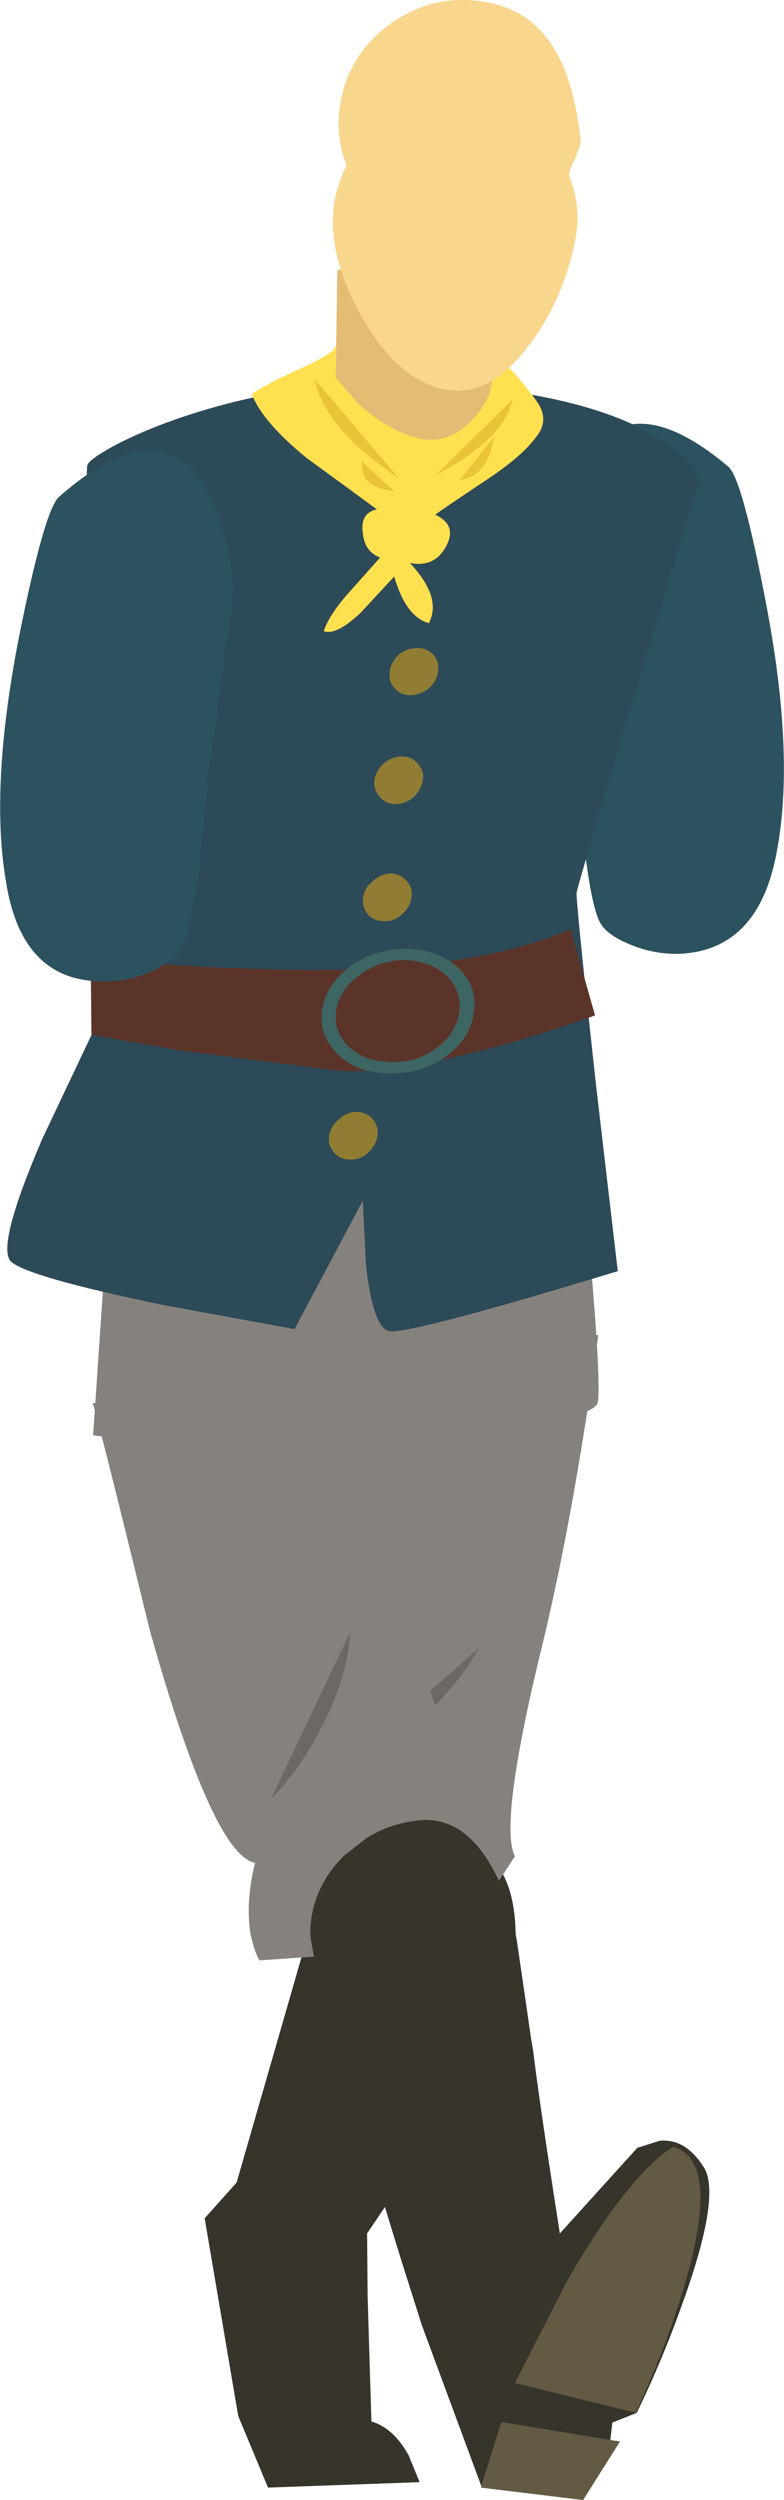
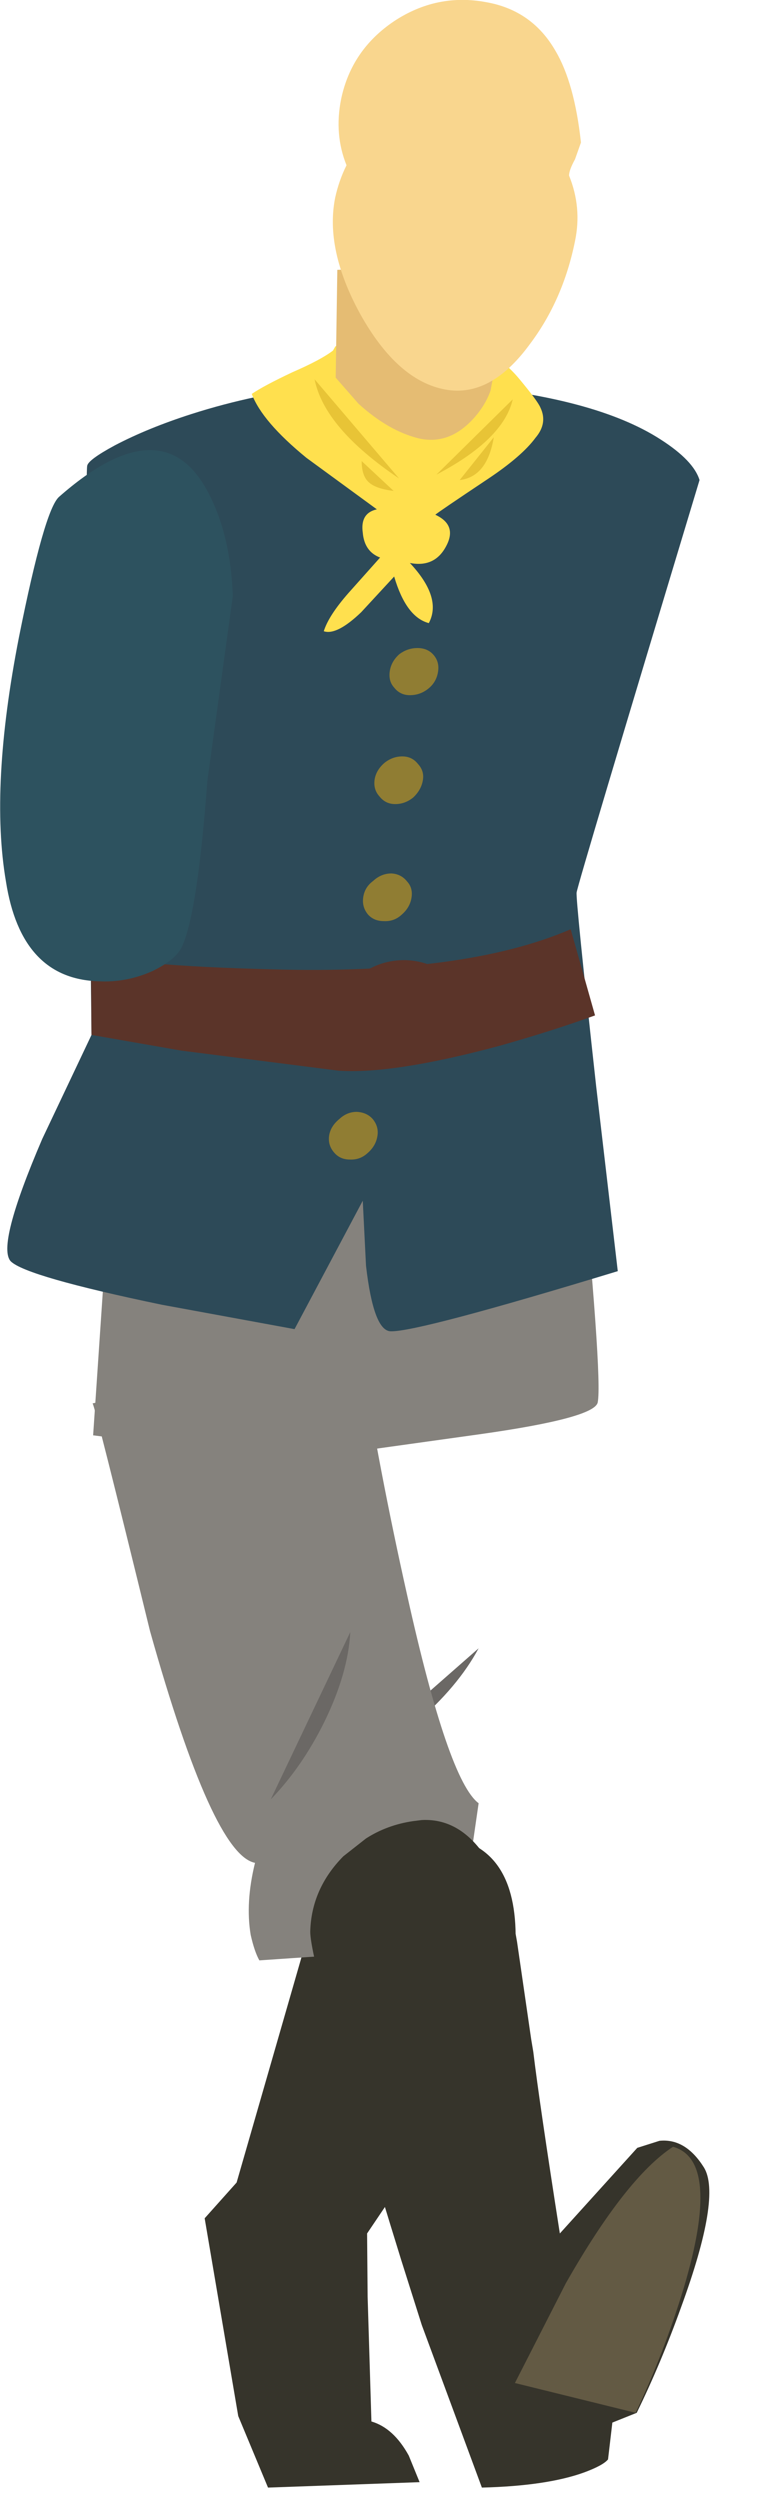
<svg xmlns="http://www.w3.org/2000/svg" height="230.7px" width="72.4px">
  <g transform="matrix(1.0, 0.0, 0.0, 1.0, -98.0, -32.1)">
    <path d="M119.85 233.5 L128.9 202.1 130.4 201.2 139.6 201.65 Q145.95 202.8 145.6 211.75 145.35 216.2 143.9 220.4 L131.9 238.2 131.95 244.05 132.3 255.55 Q134.35 256.15 135.75 258.7 L136.75 261.15 122.75 261.65 120.0 255.05 116.9 236.8 119.85 233.5" fill="#36342b" fill-rule="evenodd" stroke="none" />
-     <path d="M121.2 209.55 Q121.1 208.65 121.55 207.1 122.4 204.05 124.85 201.0 121.75 198.8 125.8 177.3 L130.5 155.7 153.25 155.3 Q151.1 171.1 148.3 183.0 144.0 200.35 145.55 203.4 L143.55 206.45 139.4 212.25 Q137.65 214.5 129.2 212.25 L121.2 209.55" fill="#85827d" fill-rule="evenodd" stroke="none" />
    <path d="M142.2 184.2 Q140.3 187.75 136.35 191.15 132.65 194.25 128.75 196.0 L142.2 184.2" fill="#6b6865" fill-rule="evenodd" stroke="none" />
    <path d="M106.55 161.6 L131.3 156.85 Q133.0 167.7 135.6 179.3 139.4 196.4 142.2 198.5 L141.7 201.95 140.4 208.65 Q139.75 211.3 130.75 212.4 L121.95 213.0 Q121.5 212.2 121.15 210.65 120.65 207.65 121.55 204.0 117.65 203.25 111.85 182.6 106.8 161.95 106.55 161.6" fill="#85827d" fill-rule="evenodd" stroke="none" />
    <path d="M130.35 182.7 Q130.15 186.5 127.95 191.0 125.9 195.15 123.0 198.15 L130.35 182.7" fill="#6b6865" fill-rule="evenodd" stroke="none" />
    <path d="M147.05 220.25 L147.25 221.45 Q147.8 226.05 149.7 238.2 L156.85 230.3 158.9 229.65 Q161.3 229.4 163.0 232.1 164.65 234.75 160.9 245.0 159.05 250.15 156.8 254.75 L154.55 255.65 154.15 259.05 Q153.7 259.6 151.95 260.25 148.5 261.5 142.5 261.65 L136.95 246.65 135.05 240.65 Q126.65 213.5 126.65 210.35 126.75 206.4 129.7 203.4 L131.8 201.75 Q133.75 200.5 136.15 200.15 L136.95 200.05 Q140.75 199.85 143.25 204.1 145.05 207.1 145.75 211.3 L147.05 220.25" fill="#36342b" fill-rule="evenodd" stroke="none" />
-     <path d="M144.3 255.6 L155.25 257.4 151.85 262.8 142.4 261.65 144.3 255.6" fill="#635a44" fill-rule="evenodd" stroke="none" />
    <path d="M161.15 243.2 Q159.35 249.15 156.7 254.75 L145.55 252.0 150.25 242.8 Q155.8 233.05 160.15 230.2 164.65 231.45 161.15 243.2" fill="#635a44" fill-rule="evenodd" stroke="none" />
-     <path d="M165.3 75.2 Q166.6 76.45 168.8 88.1 171.4 101.8 169.75 110.6 168.15 119.6 161.05 120.1 158.5 120.25 156.05 119.2 153.8 118.25 153.3 117.0 152.45 115.1 151.75 108.3 L149.1 84.9 Q149.35 79.25 151.5 75.2 155.85 67.2 165.3 75.2" fill="#2d525f" fill-rule="evenodd" stroke="none" />
    <path d="M153.2 161.5 Q152.95 162.95 142.3 164.45 L129.4 166.25 Q126.05 167.05 106.6 164.55 L108.4 137.9 151.4 136.15 Q153.65 159.15 153.2 161.5" fill="#85827d" fill-rule="evenodd" stroke="none" />
    <path d="M140.3 67.65 Q152.95 68.75 159.0 72.65 162.05 74.6 162.6 76.4 151.4 113.5 151.25 114.45 151.15 115.05 153.05 132.3 L155.05 149.4 Q136.65 155.0 134.1 154.95 132.5 154.95 131.8 148.9 L131.5 142.9 125.2 154.75 112.95 152.5 Q100.45 149.9 99.0 148.5 97.65 147.1 101.9 137.2 L106.45 127.6 106.15 101.85 Q105.9 75.9 106.05 75.1 106.1 74.55 108.6 73.2 111.65 71.6 115.7 70.3 127.45 66.55 140.3 67.65" fill="#2d4a58" fill-rule="evenodd" stroke="none" />
    <path d="M144.15 128.6 Q134.3 131.25 129.25 130.9 L114.75 129.05 106.45 127.6 106.4 120.0 Q109.4 121.2 123.15 121.55 140.95 122.05 150.7 117.85 L152.95 125.8 Q149.1 127.2 144.15 128.6" fill="#5b3429" fill-rule="evenodd" stroke="none" />
    <path d="M138.05 62.45 Q143.2 63.8 145.9 67.0 147.65 69.1 147.9 69.7 148.6 71.15 147.45 72.5 146.2 74.2 143.05 76.3 138.4 79.4 138.2 79.6 140.25 80.55 139.2 82.5 138.15 84.5 135.85 84.05 138.85 87.25 137.6 89.6 135.5 89.05 134.4 85.3 L131.35 88.6 Q129.1 90.75 127.9 90.35 128.35 88.9 130.2 86.8 L133.1 83.55 Q131.65 83.0 131.5 81.25 131.25 79.45 132.8 79.1 L126.3 74.35 Q122.2 71.0 121.25 68.45 122.35 67.7 125.0 66.45 127.65 65.3 128.75 64.45 L128.95 64.1 Q132.15 60.8 138.05 62.45" fill="#ffe04e" fill-rule="evenodd" stroke="none" />
    <path d="M138.45 94.1 Q138.3 95.05 137.55 95.65 136.8 96.25 135.85 96.25 134.95 96.25 134.4 95.55 133.85 94.95 134.0 94.0 134.15 93.1 134.9 92.45 135.65 91.9 136.55 91.9 137.5 91.9 138.05 92.55 138.6 93.2 138.45 94.1" fill="#907d33" fill-rule="evenodd" stroke="none" />
    <path d="M137.05 104.1 Q136.9 105.0 136.15 105.7 135.4 106.3 134.5 106.3 133.6 106.3 133.05 105.6 132.45 104.95 132.6 104.0 132.75 103.15 133.5 102.5 134.25 101.9 135.15 101.9 136.05 101.9 136.6 102.6 137.2 103.25 137.05 104.1" fill="#907d33" fill-rule="evenodd" stroke="none" />
    <path d="M136.0 114.95 Q135.85 115.85 135.1 116.5 134.4 117.15 133.45 117.1 132.5 117.1 131.95 116.45 131.4 115.75 131.55 114.85 131.7 113.95 132.45 113.4 133.2 112.7 134.15 112.7 135.05 112.75 135.6 113.45 136.15 114.05 136.0 114.95" fill="#907d33" fill-rule="evenodd" stroke="none" />
    <path d="M132.85 136.95 Q132.7 137.85 131.95 138.5 131.25 139.15 130.3 139.1 129.4 139.1 128.85 138.45 128.25 137.75 128.4 136.85 128.55 136.0 129.35 135.35 130.05 134.7 130.95 134.7 131.9 134.75 132.45 135.4 133.0 136.1 132.85 136.95" fill="#907d33" fill-rule="evenodd" stroke="none" />
-     <path d="M141.75 125.6 Q141.4 128.0 139.1 129.65 136.75 131.25 133.85 131.15 130.95 131.1 129.2 129.4 127.4 127.65 127.75 125.25 128.15 122.85 130.45 121.2 132.75 119.6 135.65 119.65 138.55 119.75 140.35 121.45 142.15 123.2 141.75 125.6" fill="#3d6563" fill-rule="evenodd" stroke="none" />
    <path d="M139.3 122.2 Q140.7 123.65 140.4 125.55 140.1 127.5 138.25 128.85 136.4 130.2 134.05 130.1 131.7 130.05 130.2 128.7 128.75 127.25 129.05 125.3 129.35 123.4 131.25 122.05 133.15 120.65 135.5 120.7 137.85 120.8 139.3 122.2" fill="#5b3429" fill-rule="evenodd" stroke="none" />
    <path d="M129.15 57.0 L145.5 56.45 143.3 68.15 Q142.8 69.55 141.7 70.75 139.45 73.2 136.65 72.55 133.85 71.85 131.1 69.35 L129.0 66.95 129.15 57.0" fill="#e5bc73" fill-rule="evenodd" stroke="none" />
-     <path d="M138.1 56.5 L145.3 56.3 145.2 57.7 Q145.1 58.7 144.8 58.95 139.8 58.85 138.1 56.5" fill="#e5bc73" fill-rule="evenodd" stroke="none" />
    <path d="M127.05 67.1 L134.85 76.25 Q127.95 71.6 127.05 67.1" fill="#e8c436" fill-rule="evenodd" stroke="none" />
    <path d="M131.4 74.65 L134.35 77.4 Q132.65 77.2 132.0 76.55 131.4 75.95 131.4 74.65" fill="#e8c436" fill-rule="evenodd" stroke="none" />
    <path d="M145.35 68.95 Q144.5 72.65 138.3 75.9 L145.35 68.95" fill="#e8c436" fill-rule="evenodd" stroke="none" />
    <path d="M143.6 72.45 Q143.0 76.1 140.45 76.4 L143.6 72.45" fill="#e8c436" fill-rule="evenodd" stroke="none" />
    <path d="M117.2 77.5 Q119.3 81.45 119.5 87.1 L117.15 104.15 Q116.25 116.2 114.85 119.35 114.35 120.6 112.1 121.7 109.65 122.8 107.05 122.65 99.95 122.4 98.55 113.45 97.05 104.7 99.75 90.9 102.1 79.15 103.45 77.95 113.0 69.55 117.2 77.5" fill="#2d525f" fill-rule="evenodd" stroke="none" />
    <path d="M128.95 50.35 Q129.3 48.75 130.0 47.35 128.85 44.5 129.5 41.25 130.45 36.7 134.4 34.05 138.35 31.45 142.9 32.3 147.15 33.05 149.3 36.8 151.05 39.75 151.65 45.25 L151.1 46.8 Q150.55 47.8 150.55 48.3 151.75 51.25 151.1 54.35 150.0 59.8 146.9 63.9 143.3 68.8 139.15 68.05 134.7 67.25 131.25 61.05 128.0 55.1 128.95 50.35" fill="#f9d68e" fill-rule="evenodd" stroke="none" />
  </g>
</svg>